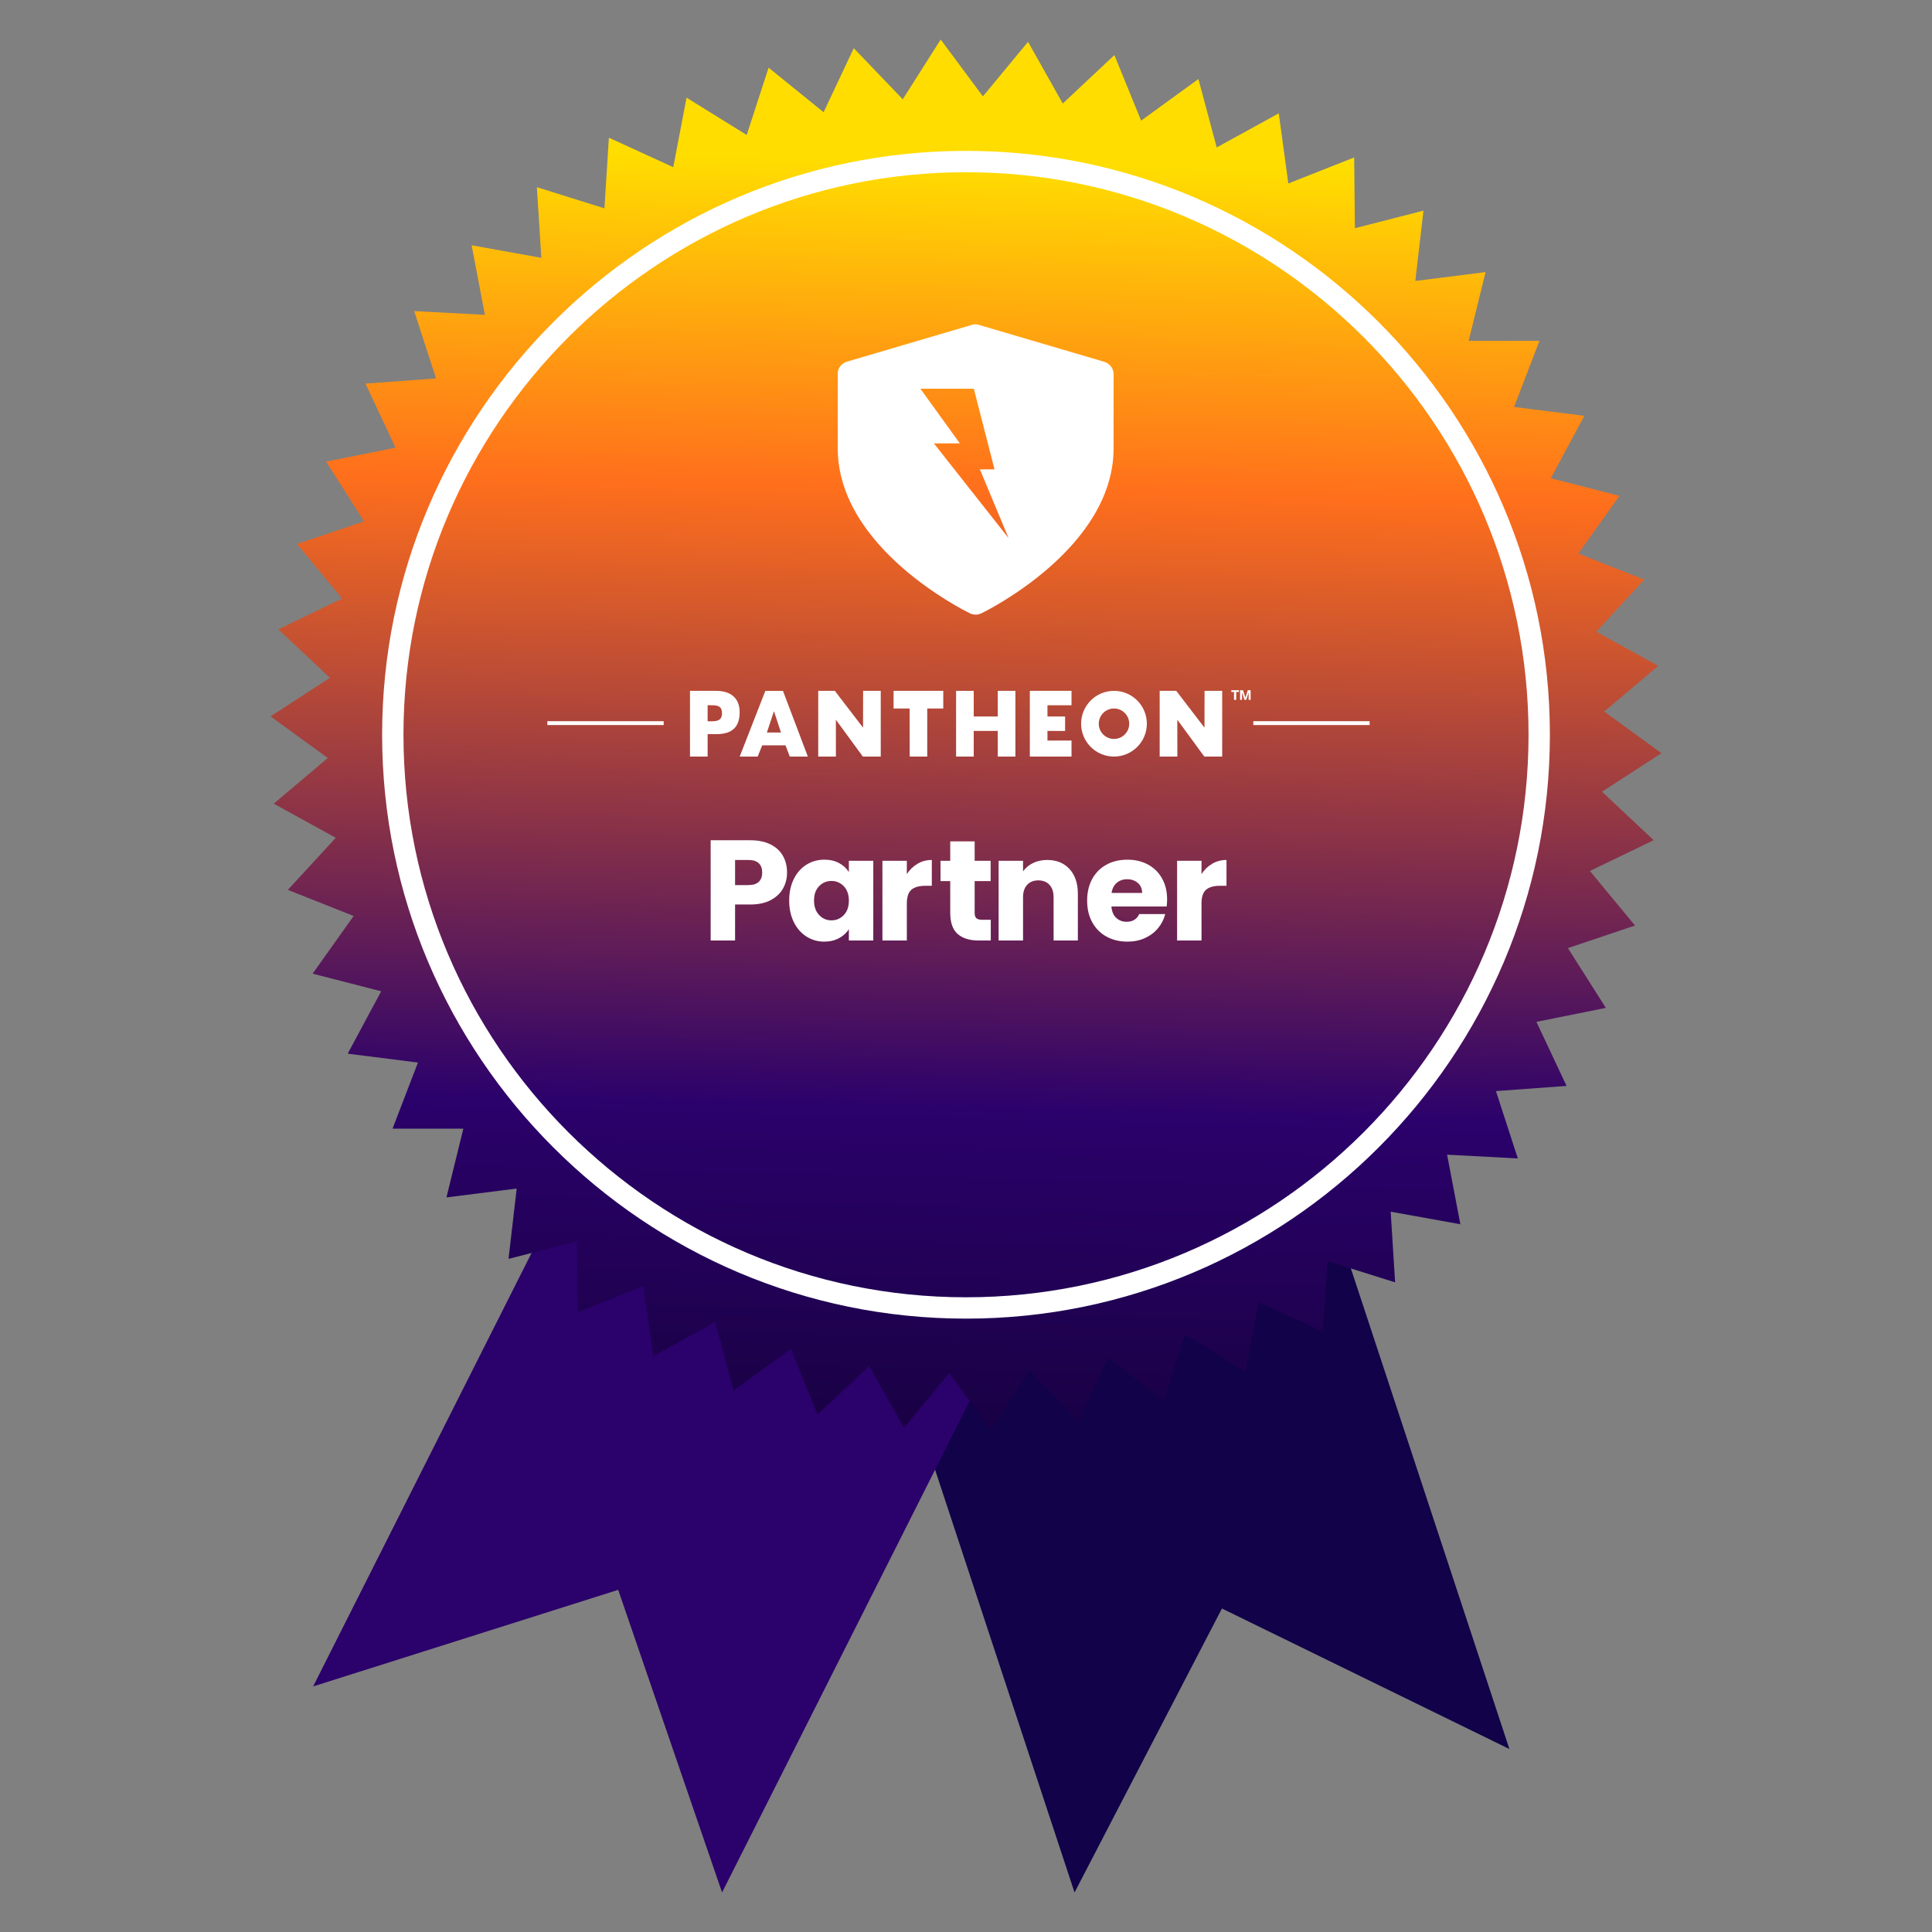
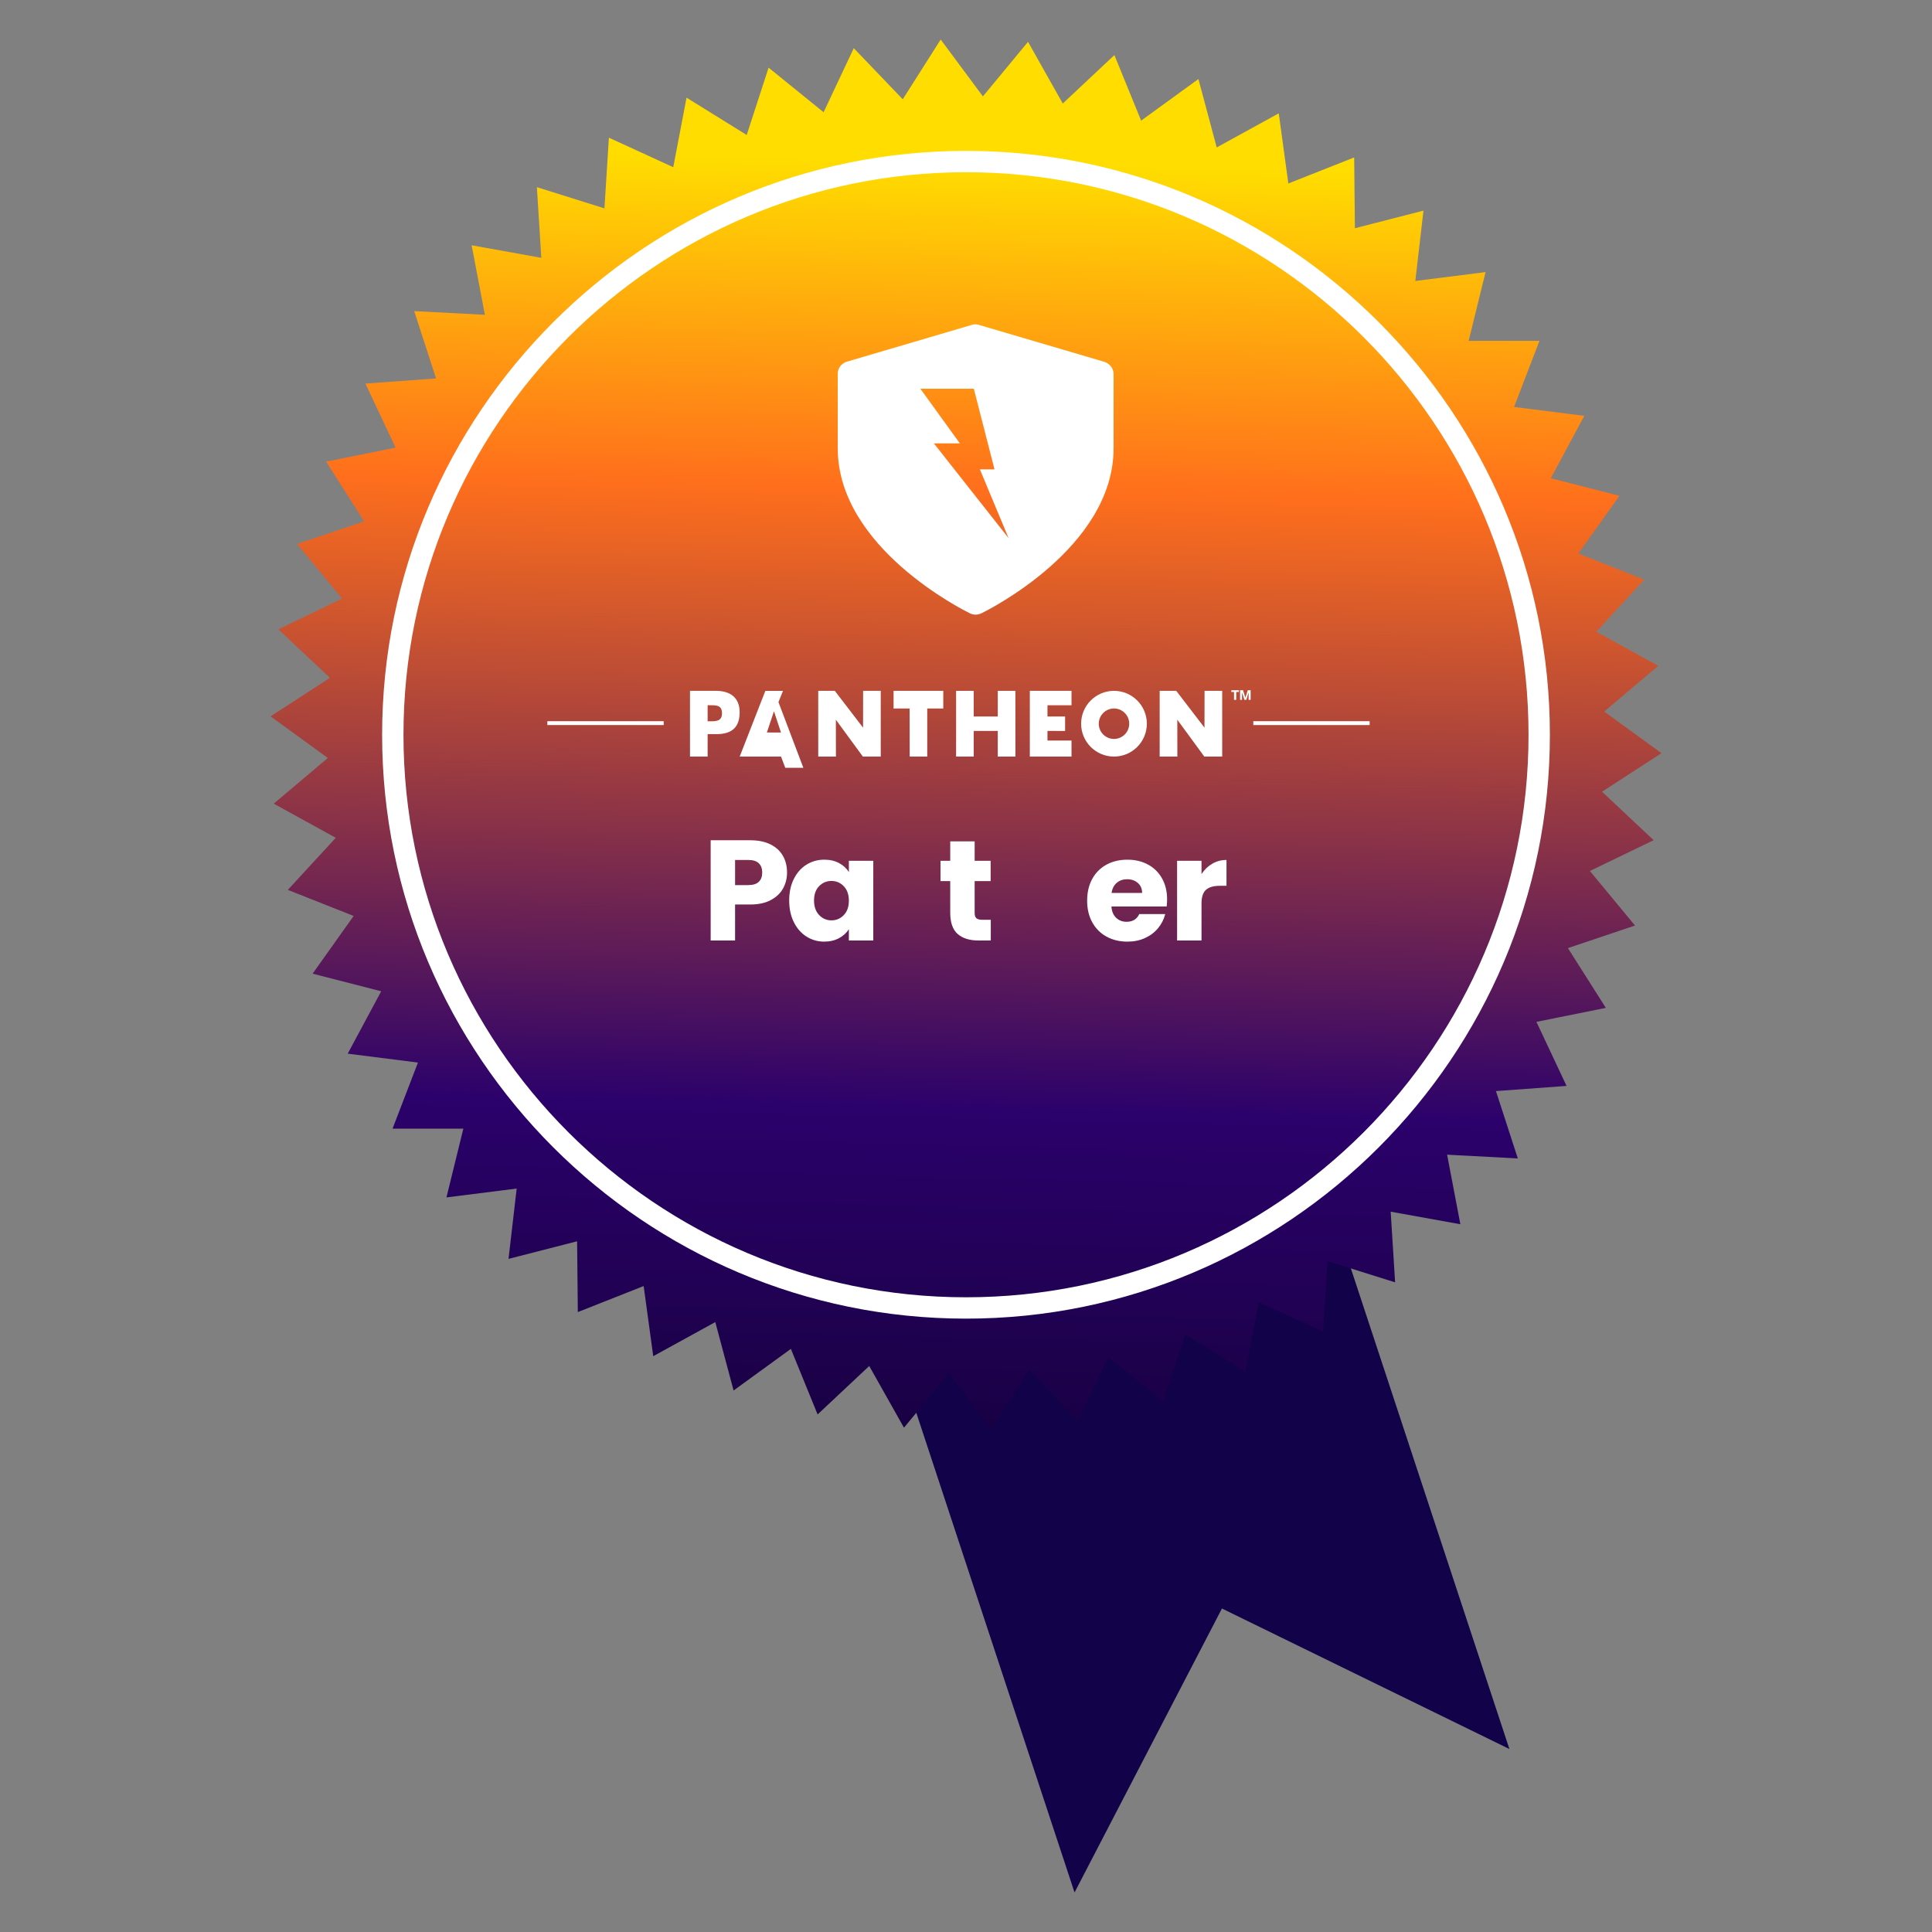
<svg xmlns="http://www.w3.org/2000/svg" id="Layer_1" viewBox="0 0 500 500">
  <rect x="0" y="0" width="500" height="500" fill="#808080" stroke="none" />
  <defs>
    <style>.cls-1{fill:url(#linear-gradient);}.cls-1,.cls-2,.cls-3,.cls-4{stroke-width:0px;}.cls-5{fill:none;stroke:#fff;stroke-miterlimit:10;}.cls-2{fill:#2b016b;}.cls-3{fill:#110249;}.cls-4{fill:#fff;}</style>
    <linearGradient id="linear-gradient" x1="255.374" y1="-36.514" x2="243.733" y2="454.473" gradientUnits="userSpaceOnUse">
      <stop offset=".16" stop-color="#fd0" />
      <stop offset=".332" stop-color="#ff6f1c" />
      <stop offset=".659" stop-color="#2b016b" />
      <stop offset=".967" stop-color="#0a0022" />
    </linearGradient>
  </defs>
  <polygon class="cls-3" points="197.494 245.449 278.089 489.77 316.239 416.277 390.631 452.646 310.036 208.324 197.494 245.449" />
-   <polygon class="cls-2" points="196.814 206.692 81.042 436.442 159.987 411.451 186.872 489.77 302.644 260.02 196.814 206.692" />
  <polygon class="cls-1" points="425.511 150.008 413.105 163.491 429.159 172.322 415.161 184.144 429.981 194.917 414.611 204.892 427.965 217.437 411.466 225.407 423.142 239.527 405.775 245.366 415.589 260.838 397.627 264.454 405.424 281.035 387.15 282.371 392.808 299.798 374.511 298.833 377.94 316.832 359.908 313.582 361.054 331.868 343.572 326.384 342.417 344.67 325.76 337.037 322.323 355.034 306.754 345.374 301.088 362.799 286.852 351.263 279.047 367.84 266.369 354.612 256.548 370.08 245.628 355.367 233.945 369.482 224.956 353.516 211.596 366.055 204.679 349.089 189.853 359.855 185.116 342.155 169.058 350.978 166.577 332.825 149.54 339.566 149.354 321.244 131.606 325.796 133.717 307.596 115.539 309.888 119.915 292.096 101.593 292.092 108.164 274.988 89.987 272.687 98.65 256.543 80.904 251.982 91.523 237.05 74.489 230.301 86.895 216.818 70.841 207.987 84.839 196.165 70.019 185.392 85.389 175.418 72.035 162.872 88.534 154.902 76.858 140.782 94.225 134.943 84.411 119.471 102.373 115.855 94.576 99.274 112.85 97.938 107.192 80.511 125.489 81.476 122.06 63.477 140.092 66.727 138.945 48.441 156.428 53.925 157.583 35.639 174.24 43.272 177.677 25.275 193.246 34.935 198.912 17.511 213.148 29.046 220.953 12.469 233.631 25.697 243.452 10.23 254.372 24.943 266.054 10.828 275.044 26.793 288.403 14.254 295.321 31.22 310.147 20.454 314.884 38.154 330.942 29.331 333.423 47.484 350.46 40.744 350.646 59.065 368.394 54.513 366.282 72.713 384.461 70.421 380.085 88.213 398.407 88.218 391.836 105.321 410.013 107.622 401.35 123.767 419.095 128.327 408.477 143.259 425.511 150.008" />
  <path class="cls-4" d="m250,341.261c-83.32,0-151.106-67.786-151.106-151.107S166.68,39.048,250,39.048s151.107,67.786,151.107,151.107-67.786,151.107-151.107,151.107Zm0-296.69c-80.274,0-145.583,65.309-145.583,145.583s65.308,145.583,145.583,145.583,145.584-65.308,145.584-145.583S330.275,44.571,250,44.571Z" />
  <path class="cls-4" d="m202.654,229.928c-.69,1.244-1.75,2.248-3.178,3.012-1.429.764-3.203,1.146-5.321,1.146h-3.917v9.311h-6.318v-25.938h10.234c2.069,0,3.818.357,5.247,1.072,1.428.715,2.5,1.7,3.214,2.956.714,1.256,1.071,2.697,1.071,4.323,0,1.503-.345,2.877-1.034,4.12Zm-6.281-1.718c.591-.566.887-1.367.887-2.402s-.296-1.834-.887-2.401c-.591-.566-1.491-.85-2.697-.85h-3.437v6.503h3.437c1.207,0,2.106-.283,2.697-.85Z" />
  <path class="cls-4" d="m205.443,227.471c.8-1.601,1.89-2.833,3.27-3.695,1.379-.862,2.919-1.293,4.619-1.293,1.453,0,2.728.296,3.824.887,1.096.591,1.939,1.367,2.531,2.328v-2.919h6.318v20.617h-6.318v-2.919c-.616.961-1.472,1.736-2.568,2.328-1.096.591-2.371.887-3.824.887-1.675,0-3.202-.438-4.582-1.312-1.38-.875-2.47-2.118-3.27-3.732-.801-1.613-1.201-3.479-1.201-5.598s.4-3.978,1.201-5.579Zm12.932,1.885c-.875-.911-1.94-1.367-3.196-1.367s-2.322.449-3.196,1.349c-.875.899-1.312,2.137-1.312,3.713s.437,2.827,1.312,3.75c.874.924,1.939,1.386,3.196,1.386s2.321-.455,3.196-1.367c.874-.911,1.312-2.155,1.312-3.731s-.438-2.82-1.312-3.731Z" />
-   <path class="cls-4" d="m237.459,223.536c1.108-.652,2.34-.979,3.695-.979v6.688h-1.737c-1.577,0-2.759.339-3.547,1.017-.789.678-1.183,1.865-1.183,3.565v9.569h-6.318v-20.617h6.318v3.436c.739-1.132,1.663-2.025,2.771-2.678Z" />
  <path class="cls-4" d="m256.413,238.038v5.357h-3.214c-2.291,0-4.077-.56-5.357-1.682-1.281-1.12-1.921-2.949-1.921-5.486v-8.202h-2.513v-5.247h2.513v-5.025h6.318v5.025h4.138v5.247h-4.138v8.276c0,.615.148,1.059.443,1.33.296.271.788.406,1.478.406h2.254Z" />
-   <path class="cls-4" d="m276.79,224.903c1.44,1.565,2.161,3.713,2.161,6.448v12.045h-6.281v-11.195c0-1.379-.357-2.451-1.071-3.215-.715-.763-1.676-1.146-2.882-1.146s-2.168.383-2.882,1.146c-.715.764-1.072,1.836-1.072,3.215v11.195h-6.317v-20.617h6.317v2.734c.641-.911,1.503-1.631,2.587-2.161,1.083-.529,2.303-.794,3.658-.794,2.413,0,4.341.782,5.782,2.346Z" />
  <path class="cls-4" d="m301.933,234.602h-14.3c.099,1.281.512,2.261,1.238,2.938.727.678,1.619,1.017,2.679,1.017,1.576,0,2.672-.665,3.288-1.996h6.725c-.345,1.355-.967,2.575-1.865,3.658-.899,1.084-2.026,1.935-3.381,2.55-1.355.616-2.87.924-4.545.924-2.021,0-3.818-.431-5.395-1.294-1.577-.861-2.808-2.093-3.695-3.694-.887-1.601-1.33-3.474-1.33-5.616s.438-4.015,1.312-5.616c.875-1.601,2.101-2.833,3.677-3.695,1.576-.862,3.387-1.293,5.432-1.293,1.995,0,3.769.419,5.32,1.256,1.552.838,2.765,2.032,3.64,3.584.874,1.552,1.312,3.362,1.312,5.431,0,.592-.037,1.208-.11,1.848Zm-6.355-3.51c0-1.084-.369-1.945-1.108-2.587-.739-.64-1.663-.96-2.771-.96-1.06,0-1.952.308-2.679.924-.727.615-1.177,1.49-1.349,2.623h7.907Z" />
  <path class="cls-4" d="m313.719,223.536c1.108-.652,2.34-.979,3.695-.979v6.688h-1.736c-1.577,0-2.76.339-3.548,1.017s-1.182,1.865-1.182,3.565v9.569h-6.318v-20.617h6.318v3.436c.738-1.132,1.662-2.025,2.771-2.678Z" />
  <line class="cls-5" x1="141.657" y1="187.143" x2="171.761" y2="187.143" />
  <line class="cls-5" x1="324.358" y1="187.143" x2="354.462" y2="187.143" />
  <path class="cls-4" d="m285.616,93.586h.001l-32.195-9.48c-.668-.238-1.417-.238-2,0l-32.196,9.48c-1.417.395-2.417,1.66-2.417,3.08v19.355c0,25.756,32.693,41.951,34.111,42.66.502.238,1,.395,1.583.395.502,0,1.085-.157,1.583-.395,1.417-.71,34.111-16.904,34.111-42.66l.003-19.352c-.081-1.423-1.082-2.688-2.584-3.083Zm-43.931,21.158h6.725l-10.227-14.15h13.842l5.352,20.875h-3.783l7.425,17.793-19.334-24.518Z" />
  <g id="White_Fist_-_no_tagline">
-     <path class="cls-4" d="m202.631,178.804h-4.564l-6.634,16.996h4.657l1.165-2.904h6.039l1.098,2.904h4.679l-6.44-16.996Zm-4.166,10.773l1.814-5.442h.045l1.792,5.442h-3.651Z" />
+     <path class="cls-4" d="m202.631,178.804h-4.564l-6.634,16.996h4.657h6.039l1.098,2.904h4.679l-6.44-16.996Zm-4.166,10.773l1.814-5.442h.045l1.792,5.442h-3.651Z" />
    <path class="cls-4" d="m185.285,178.79h-6.716v17.01h4.564v-5.808h2.308c3.829,0,5.979-1.664,5.979-5.648,0-3.873-2.508-5.553-6.135-5.553Zm-1.591,7.883h-.561v-4.159h.561c1.704,0,3.159-.032,3.159,2.096,0,2.063-1.568,2.063-3.159,2.063Z" />
    <polygon class="cls-4" points="271.083 189.162 275.646 189.172 275.646 185.428 271.083 185.428 271.083 182.524 277.306 182.524 277.306 178.79 266.519 178.79 266.519 195.8 277.306 195.8 277.306 191.651 271.083 191.651 271.083 189.162" />
    <polygon class="cls-4" points="231.256 183.354 235.405 183.354 235.43 195.8 239.969 195.8 239.969 183.354 244.117 183.354 244.117 178.79 231.256 178.79 231.256 183.354" />
    <polygon class="cls-4" points="258.222 185.428 251.999 185.428 251.999 178.79 247.436 178.79 247.436 195.8 251.999 195.8 251.999 189.162 258.222 189.162 258.222 195.8 262.785 195.8 262.785 178.79 258.222 178.79 258.222 185.428" />
    <path class="cls-4" d="m288.299,183.354c2.177,0,3.942,1.764,3.943,3.941,0,2.177-1.764,3.942-3.941,3.943-2.177,0-3.942-1.764-3.943-3.941h0c.005-2.175,1.766-3.937,3.941-3.943m0-4.564c-4.697,0-8.506,3.807-8.506,8.504,0,4.697,3.807,8.506,8.504,8.506,4.697,0,8.506-3.807,8.506-8.504h0c0-4.698-3.806-8.506-8.503-8.506h-.001Z" />
    <polygon class="cls-4" points="311.722 188.317 304.414 178.79 300.123 178.79 300.123 195.8 304.701 195.8 304.686 186.258 311.67 195.8 316.303 195.8 316.303 178.79 311.739 178.79 311.722 188.317" />
    <polygon class="cls-4" points="223.357 188.317 216.049 178.79 211.757 178.79 211.757 195.8 216.336 195.8 216.321 186.258 223.306 195.8 227.937 195.8 227.937 178.79 223.374 178.79 223.357 188.317" />
    <path class="cls-4" d="m319.362,179.075h-.701v-.448h1.974v.448h-.701v2.046h-.571v-2.046Zm2.701,2.046l-.63-1.909v1.909h-.5v-2.493h.76l.617,1.922.617-1.922h.734v2.493h-.519v-1.909l-.61,1.909h-.467Z" />
  </g>
</svg>